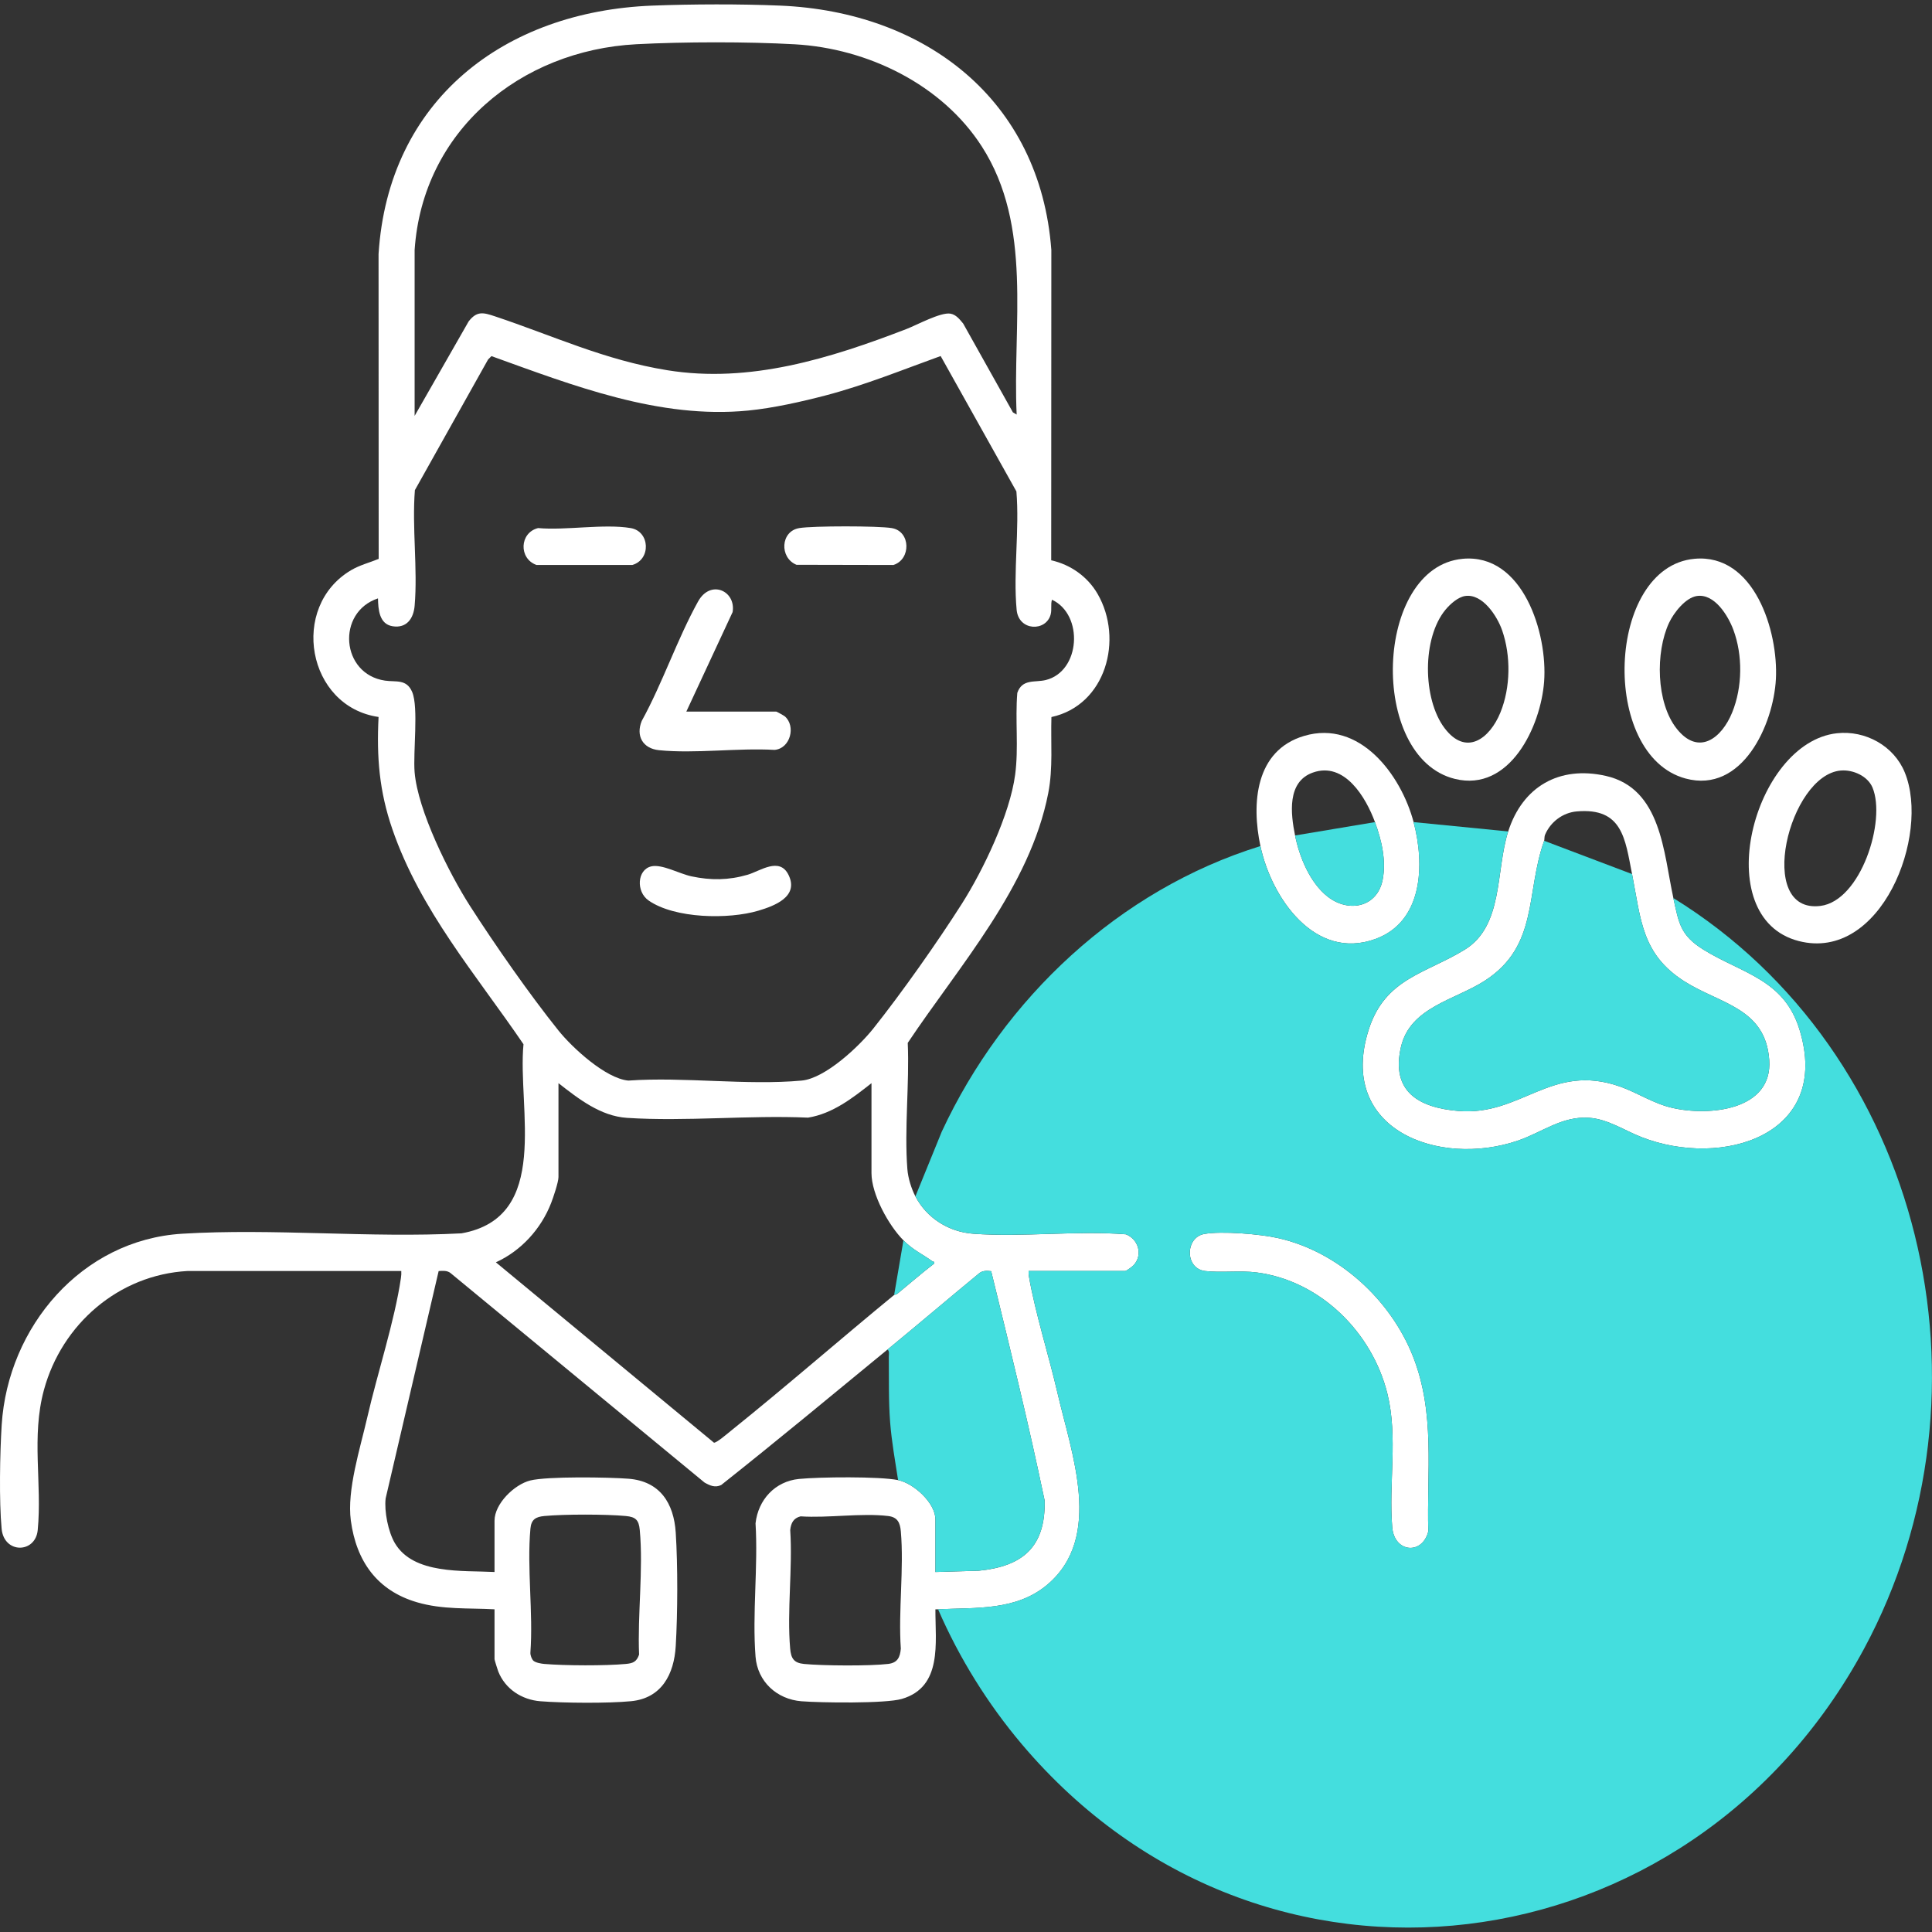
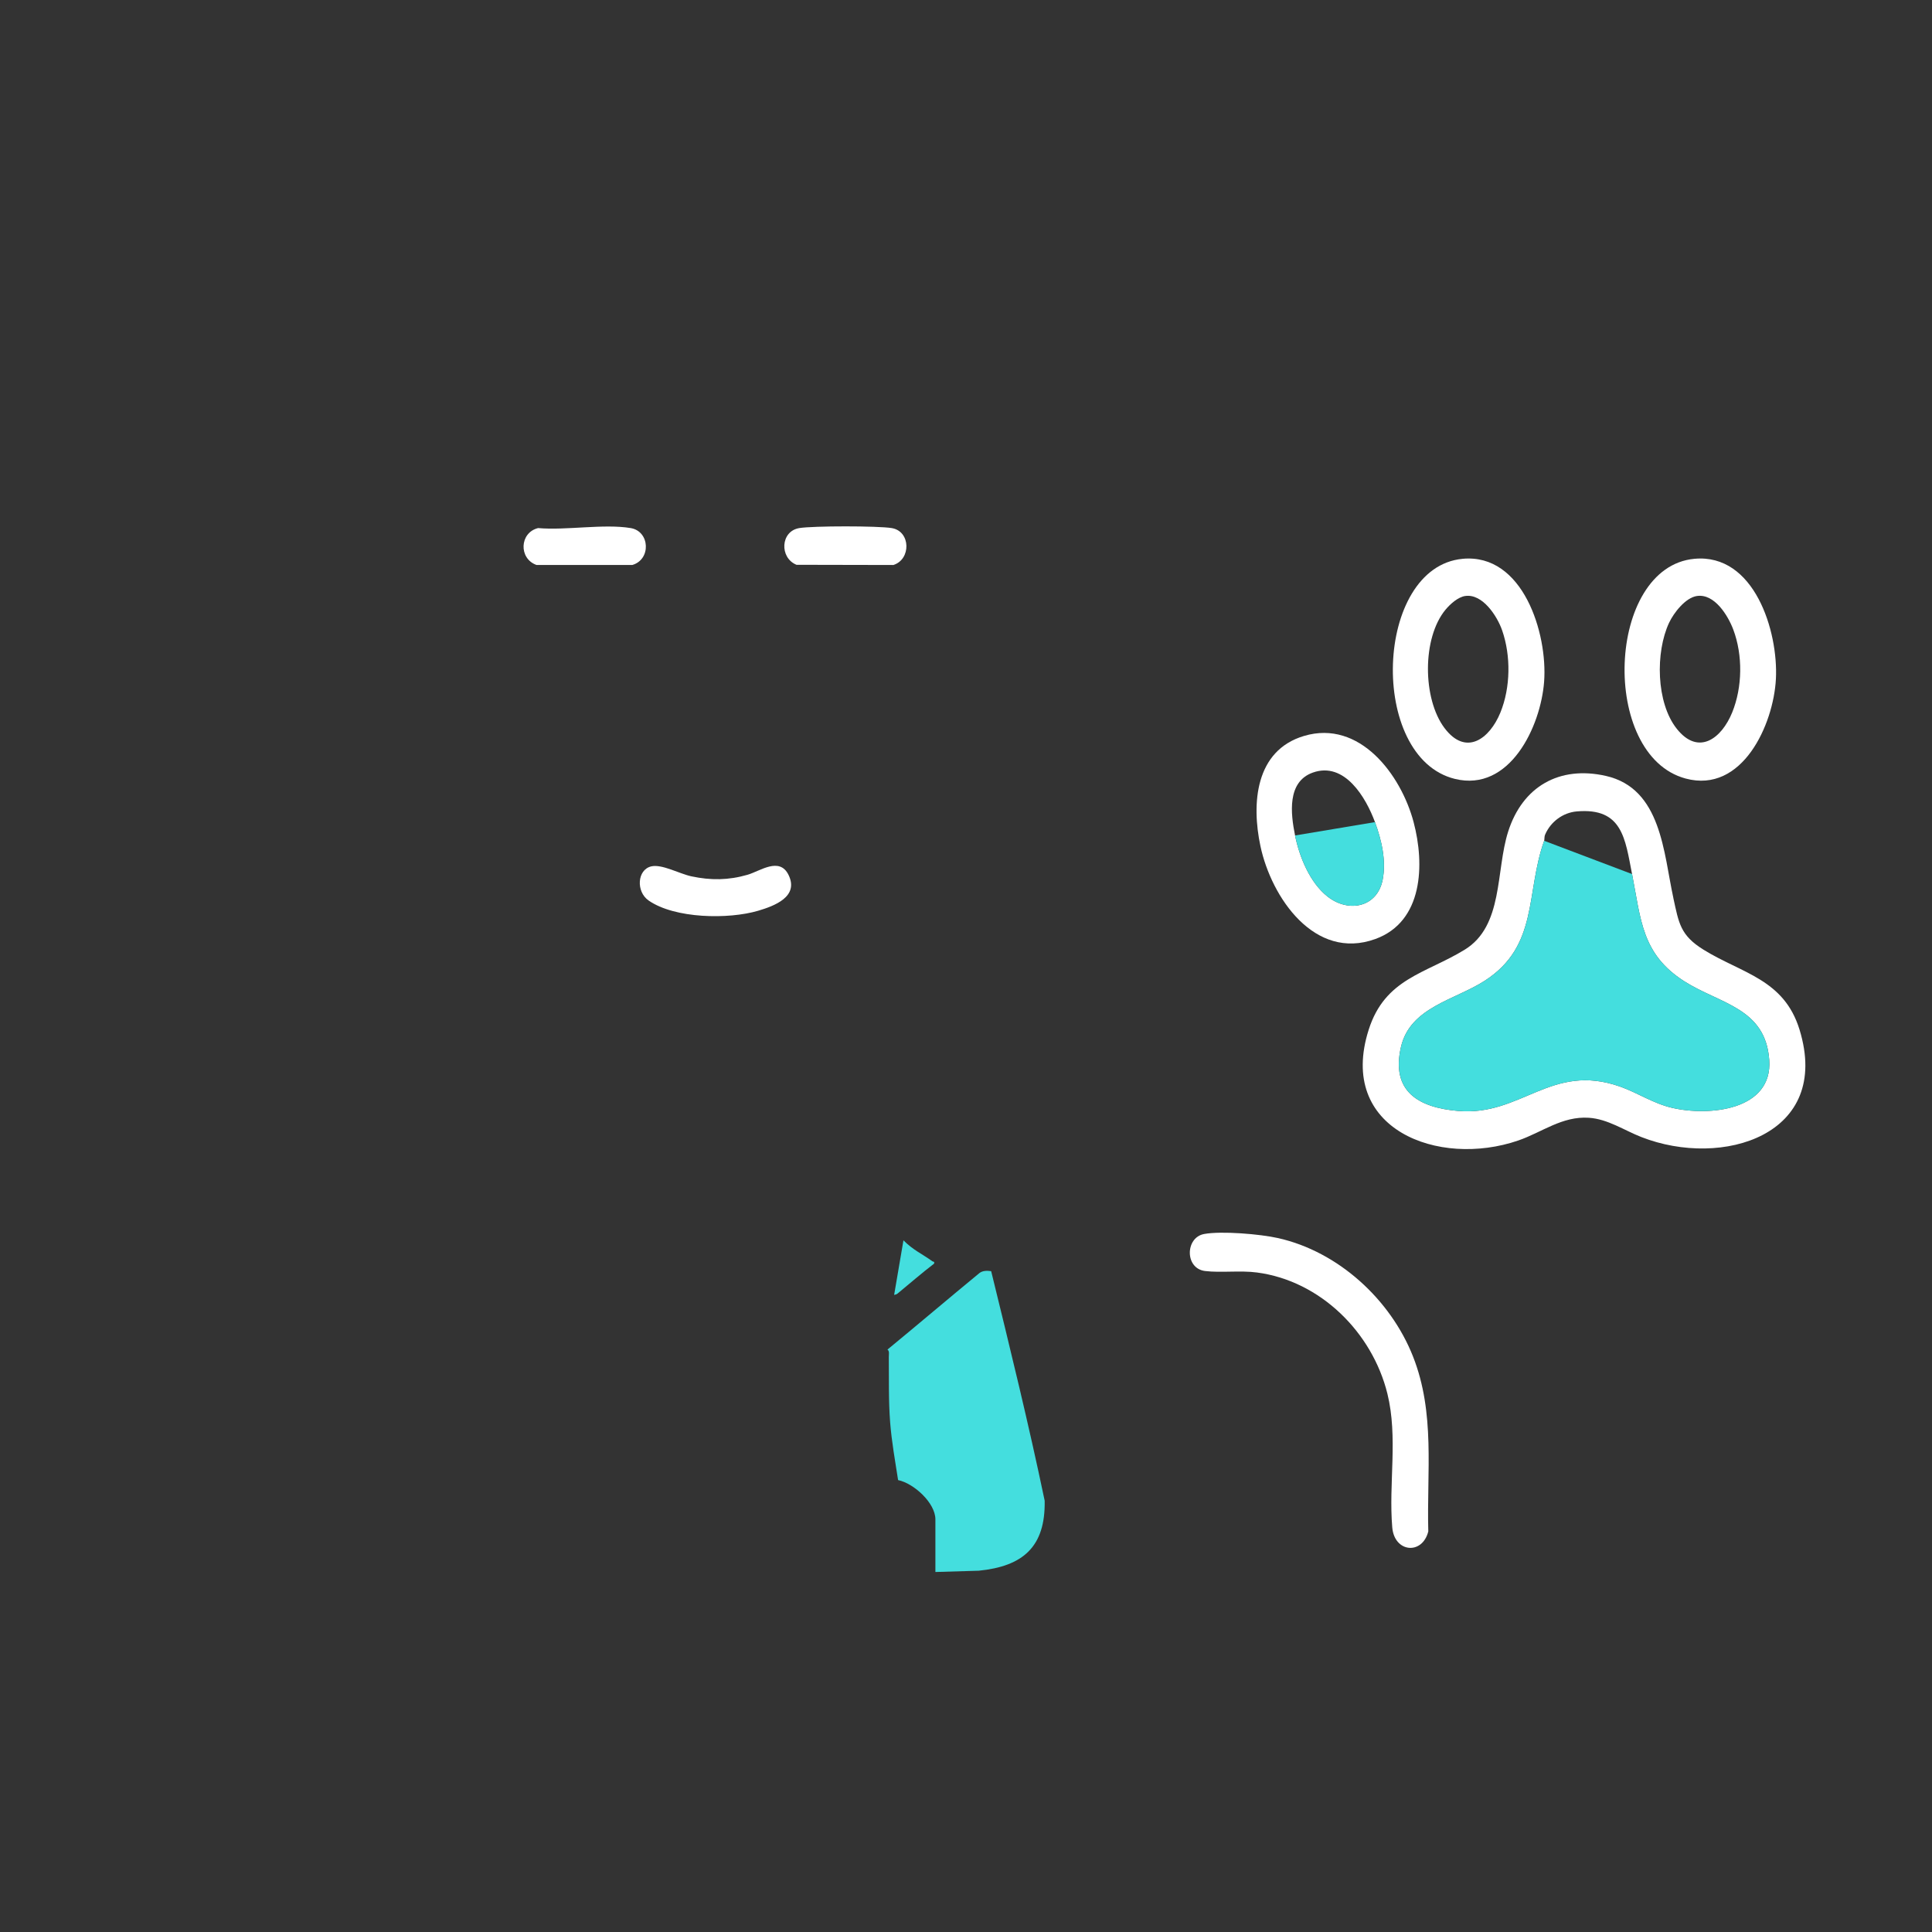
<svg xmlns="http://www.w3.org/2000/svg" id="Ebene_1" data-name="Ebene 1" width="512mm" height="512mm" viewBox="0 0 1451.34 1451.34">
  <rect x="0" y="0" width="1451.34" height="1451.34" fill="#333333" stroke="none" />
  <defs>
    <style>
      .cls-1 {
        fill: #44dede;
      }

      .cls-2 {
        fill: #fff;
      }
    </style>
  </defs>
-   <path class="cls-2" d="M666.67,1013.81c-41.47,34.06-82.86,68.44-124.88,101.74-4.59,2.22-8.43.46-12.54-1.85l-190.82-157.38c-2.53-2-5.9-1.7-8.91-1.49l-39.82,170.79c-1.16,9.67,1.94,25.15,6.92,33.59,14.01,23.77,51.13,20.43,74.87,21.69v-38.52c0-12.76,14.86-27.21,26.81-30.22,12.77-3.22,59.04-2.48,73.79-1.33,23.62,1.84,34.11,18.31,35.53,40.52,1.58,24.77,1.46,60.3,0,85.14-1.23,21.12-10.51,39.24-33.58,41.47-17.26,1.67-50.6,1.42-68.07.04-13.99-1.1-26.42-9.17-31.67-22.36-.46-1.14-2.81-8.71-2.81-9.19v-37.52c-19.87-1.08-38.97.36-58.25-5.29-30-8.79-45.6-30.93-49.69-61.38-3.08-22.88,7.06-54.34,12.34-77.45,7.53-32.97,20.54-72.31,25.29-104.78.26-1.75.39-3.48.27-5.24h-160.59c-51.72,2.88-94.38,39.88-107.84,89.29-9.62,35.33-1.3,70.34-4.69,105.37-1.7,17.56-25.32,17.92-27.11-1.01-1.95-20.7-1.29-56.93.05-78.07,4.65-73.48,59.92-138.95,135.58-143.58,68.5-4.19,140.94,3.35,209.84-.29,67.58-12.03,41.93-93.77,46.56-142.06-35.8-52.54-77.49-100.48-98.53-161.62-9.82-28.52-11.86-54.01-10.34-84.22-53.76-7.79-67.07-82.81-20.64-110.27,6.5-3.84,13.83-5.66,20.73-8.49l-.09-229.01c7.3-115.5,94.18-182.27,205.62-186.61,30.18-1.17,66-1.27,96.15,0,109.05,4.63,195.27,70.86,203.63,183.6l-.1,233.09c14.57,3.21,27.43,12.35,34.88,25.29,19.58,33.97,6.26,83.6-34.72,92.46-.59,19.18,1.31,38.23-2.38,57.16-13.76,70.56-66.87,129.67-105.55,187.62,1.36,30.75-2.65,64.43-.28,94.84.51,6.59,2.98,14.65,6.04,20.48,8.58,16.36,25.07,26.7,43.49,28.05,37.12,2.73,77.22-2.51,114.64.43,9.4,3.68,12.82,15.33,5.96,23.03-.99,1.12-5.54,4.51-6.49,4.51h-72.54c-.1,1.43,0,2.83.24,4.26,4.92,28.06,14.95,59.3,21.48,87.59,10.44,45.26,34.59,108.11-7.7,143.8-23.3,19.67-53.53,17.11-82.06,18.5-.66.03-1.34-.05-2,0-.1,25.12,5.48,58.35-25.24,67.32-12.25,3.58-60.85,2.91-75.36,1.76-18.53-1.47-33.05-14.78-34.52-33.52-2.54-32.18,2-67.6,0-100.13,1.98-17.74,14.63-31.57,32.68-33.36,15.23-1.51,60.42-1.98,74.42.88,11.72,2.39,28.02,17.08,28.02,29.52v39.52l32.56-.96c33.1-3.3,50.16-17.82,49.53-52.6-12.07-57.77-26.15-115.13-40.19-172.42-2.97-.43-6.33-.51-8.82,1.41-23.13,19.03-45.96,38.48-69.09,57.48ZM763.73,311.42c-3.2-67.5,12.35-141.49-26.2-201.42-29.96-46.57-85.77-73.65-140.41-76.72-35.68-2.01-83.38-1.93-119.1-.05-87.16,4.59-160.59,65.02-166.55,154.64v124.55s40.58-70.97,40.58-70.97c6.23-8.02,11.03-6.73,19.71-3.83,44.05,14.69,82.39,32.89,129.59,40.51,62,10.01,122.36-8.92,179.6-30.97,7.86-3.03,25.72-12.8,33.01-11.54,4.29.74,6.97,4.3,9.59,7.44l37.35,66.71,2.83,1.66ZM706.62,267.46c-28.47,10.28-56.6,21.74-85.97,29.47-18.25,4.8-39.84,9.64-58.56,11.48-66.75,6.57-131.5-18.77-192.91-40.89l-2.54,2.55-54.97,98.12c-2.23,28.13,2.19,59.07-.19,86.86-.82,9.58-5.97,17.03-16.48,15.41-10.18-1.57-10.88-12.71-11.06-20.94-31.36,10.39-27.92,56.87,5.25,61.77,8.3,1.23,16.22-1.42,20.45,8.57,4.89,11.56.59,45.35,1.82,60.21,2.38,28.83,25.82,75.88,41.6,100.48,18.64,29.07,44.96,66.8,66.48,93.61,10.42,12.98,35.5,36.05,52.47,37.59,41.9-2.95,88.87,3.78,130.16,0,17.7-1.62,43.1-25.56,53.91-39.15,21.33-26.82,48.04-64.68,66.45-93.64,16.21-25.51,36.09-67.18,40.06-97.01,2.71-20.3-.06-41,1.61-61.43,3.72-10.77,13.24-7.66,21.36-9.66,26.18-6.44,28.69-49.15,4.68-60.34-1.09,3.61,0,7.31-.96,11.03-3.41,13.07-24.07,12.71-25.58-3.49-2.64-28.2,2.22-60.26-.17-88.88l-56.9-101.7ZM678.68,931.76c-11.14-11.22-24.01-34.53-24.01-50.53v-67.54c-14.19,11.17-29.24,22.94-47.65,25.89-44.49-1.97-91.84,3.04-136.01.17-19.89-1.29-36.43-14.32-51.48-26.06v70.54c0,3.85-3.92,15.37-5.52,19.5-7.55,19.42-22.49,35.87-41.5,44.54l163.8,135.47c1.76.46,10.54-7.13,12.78-8.92,41.4-33.24,81.67-68.43,122.6-102.03.29-.23,1.6-.24,2.49-.97,9.17-7.53,18.1-15.34,27.52-22.55.45-1.94-.56-1.25-1.25-1.75-7.8-5.66-14.4-8.34-21.76-15.75ZM400.8,1247.64c1.7,1.44,5.89,2.15,8.17,2.34,15.5,1.3,45.72,1.43,61.12,0,5.46-.51,8.09-1.57,10-7.01-1.24-29.85,3.26-64.17.51-93.62-.7-7.45-3-9.81-10.51-10.51-15.01-1.39-46.11-1.4-61.11,0-6.54.61-9.89,2.58-10.52,9.5-2.7,29.58,2.17,63.15-.02,93.16-.1,1.88.99,4.98,2.36,6.14ZM601.36,1139.11c-5.36,1.37-7.16,5.03-7.74,10.27,1.91,28.76-2.52,60.72-.04,89.09.65,7.43,2.84,10.78,10.5,11.52,14.13,1.36,49.29,1.62,63.11-.03,7.04-.84,8.95-4.97,9.52-11.49-1.96-28.46,2.46-60.05,0-88.13-.57-6.55-2.5-10.65-9.52-11.49-20.12-2.4-45.19,1.65-65.83.25Z" />
  <path class="cls-2" d="M1257.04,674.62c4.12,18.83,5.17,27.98,22.71,38.83,28.81,17.83,60.4,22.07,72.07,60.01,24.38,79.29-58.01,104.46-118.75,80.73-12.91-5.04-25.25-13.58-39.52-14.51-20.14-1.32-35.14,10.92-53.03,17.08-59.7,20.54-136.27-8.22-112.32-83.3,12.28-38.49,42.61-41.98,72.06-60.01,29.29-17.93,23.22-59.17,32.72-88.85,10.79-33.72,38.35-49.59,73.27-41.75,41.89,9.41,43.4,57.93,50.81,91.77ZM1159.98,631.6c-14.04,39.37-4.02,78.87-44.51,105.08-22.55,14.59-56.25,19.88-63.09,49.97-7.55,33.21,13.14,45.42,43.19,47.93,47.38,3.96,69.73-36.55,121.41-18.34,13.31,4.69,24.81,12.64,39.06,15.97,27.7,6.48,75.75,2.01,73.03-36.01-2.8-39.21-37.14-42.01-63.94-59.13-31.92-20.4-32.43-46.35-39.11-80.46-5.2-26.54-7.19-50.07-41.56-47.06-10.44.92-19.58,7.78-23.71,17.34-.81,1.88-.4,3.69-.77,4.71Z" />
  <path class="cls-2" d="M1272.84,419.78c45.02-4.18,63.09,54.36,61.24,90.24-1.77,34.26-25.23,86.28-67.81,74.83-64.68-17.39-59.62-158.92,6.58-165.07ZM1274.8,447.71c-8.69,1.27-17.46,12.66-20.96,20.11-10.36,22.1-9.8,60.07,5.77,79.65,16.37,20.58,33.69,7.24,41.62-12.24,7.76-19.06,8.04-43.07.85-62.24-3.97-10.58-14.12-27.2-27.29-25.27Z" />
  <path class="cls-2" d="M1098.73,419.78c45.4-4.22,63.93,56.13,61.23,92.24-2.52,33.72-25.79,83.26-67.06,73.09-65.3-16.1-60.64-159.15,5.83-165.32ZM1100.7,447.71c-5.48.8-11.35,6.13-14.79,10.27-17.7,21.28-17.28,66.98-.81,88.9,16.16,21.51,33.96,8.16,42.03-11.65,7.65-18.79,7.93-42.6,1.3-61.69-3.7-10.65-14.68-27.73-27.74-25.82Z" />
  <path class="cls-2" d="M1061.92,617.59c8.39,31.64,7.27,74.75-28.76,87.81-45.63,16.54-78.12-31.26-86.31-69.8-6.8-31.98-3.99-71.85,32.79-82.77,41.83-12.42,72.84,29.2,82.28,64.76ZM972.86,627.6c3.27,16.15,11.15,35.55,24.54,46,15.7,12.26,37.18,8.08,41.27-12.72,2.82-14.34-.85-29.89-5.77-43.29-6.78-18.47-22.84-45.74-46.72-37.21-19.44,6.94-16.64,30.81-13.32,47.21Z" />
-   <path class="cls-2" d="M1379.89,550.83c21.42-2.36,42.88,9.48,51.02,29.48,19.28,47.37-17.93,142.42-79.61,126.63-68.39-17.51-34.28-149.19,28.59-156.11ZM1382.92,578.82c-39.2,3.21-64.54,107.8-15.4,101.72,30.32-3.76,49.56-64.07,39.11-88.96-3.63-8.64-14.64-13.5-23.71-12.75Z" />
  <path class="cls-2" d="M904.55,926.99c13.2-2.4,42.03.05,55.51,3.07,45.24,10.14,84.43,46.05,101.34,88.77,16.91,42.72,10.33,86.64,11.55,131.58-4.49,17.89-25.46,15.93-27.07-2.99-2.81-32.87,4.41-67.77-3.64-100.41-11.34-45.99-50.26-84.82-98.01-91.1-12.59-1.66-27.03.33-38.92-1.1-15.39-1.85-15.01-25.21-.75-27.81Z" />
  <g>
-     <path class="cls-1" d="M1132.96,624.59c-9.5,29.69-3.43,70.92-32.72,88.85-29.45,18.04-59.79,21.52-72.06,60.01-23.95,75.08,52.62,103.84,112.32,83.3,17.9-6.16,32.89-18.4,53.03-17.08,14.27.93,26.61,9.47,39.52,14.51,60.74,23.74,143.14-1.43,118.75-80.73-11.67-37.94-43.25-42.18-72.07-60.01-17.53-10.85-18.58-20-22.71-38.83,188.18,116.06,247.57,370.5,143.26,563.98-130.66,242.36-452.1,285.05-632.54,71.84-25.69-30.36-47.25-65.04-63.06-101.53,28.53-1.39,58.76,1.17,82.06-18.5,42.28-35.69,18.13-98.53,7.7-143.8-6.52-28.29-16.56-59.53-21.48-87.59-.25-1.42-.35-2.82-.24-4.26h72.54c.95,0,5.5-3.4,6.49-4.51,6.86-7.7,3.44-19.35-5.96-23.03-37.42-2.94-77.52,2.3-114.64-.43-18.42-1.36-34.91-11.7-43.49-28.05l19.84-48.7c46.52-100.07,133.14-181.53,239.32-214.44,8.19,38.54,40.68,86.34,86.31,69.8,36.02-13.06,37.15-56.17,28.76-87.81l71.04,7ZM904.55,926.99c-14.26,2.59-14.64,25.95.75,27.81,11.89,1.43,26.34-.56,38.92,1.1,47.75,6.29,86.67,45.11,98.01,91.1,8.05,32.64.84,67.54,3.64,100.41,1.61,18.92,22.58,20.88,27.07,2.99-1.22-44.94,5.36-88.86-11.55-131.58-16.91-42.72-56.11-78.63-101.34-88.77-13.48-3.02-42.31-5.47-55.51-3.07Z" />
    <path class="cls-1" d="M666.67,1013.81c23.13-19,45.96-38.46,69.09-57.48,2.49-1.92,5.86-1.85,8.82-1.41,14.04,57.29,28.13,114.65,40.19,172.42.64,34.78-16.43,49.3-49.53,52.6l-32.56.96v-39.52c0-12.43-16.3-27.12-28.02-29.52-2.22-14.4-4.87-28.98-5.99-43.53-1.26-16.34-.82-32.65-.99-49.03-.02-1.69.64-4.45-1.02-5.49Z" />
    <path class="cls-1" d="M678.68,931.76c7.36,7.41,13.96,10.09,21.76,15.75.69.5,1.7-.19,1.25,1.75-9.43,7.21-18.36,15.02-27.52,22.55-.89.73-2.2.74-2.49.97l7-41.02Z" />
    <path class="cls-1" d="M1226.02,656.61c6.68,34.11,7.19,60.06,39.11,80.46,26.8,17.12,61.13,19.93,63.94,59.13,2.72,38.02-45.33,42.49-73.03,36.01-14.25-3.33-25.75-11.28-39.06-15.97-51.68-18.21-74.03,22.3-121.41,18.34-30.05-2.51-50.74-14.72-43.19-47.93,6.84-30.1,40.55-35.38,63.09-49.97,40.49-26.21,30.47-65.71,44.51-105.08l66.04,25.01Z" />
    <path class="cls-1" d="M972.86,627.6l60.04-10.01c4.92,13.39,8.59,28.94,5.77,43.29-4.09,20.8-25.57,24.97-41.27,12.72-13.39-10.45-21.27-29.85-24.54-46Z" />
  </g>
-   <path class="cls-2" d="M515.58,534.55h67.54c.37,0,5.85,3.07,6.43,3.57,8.45,7.26,4.28,24.14-7.67,25.21-27.73-1.59-59.55,2.95-86.8.23-12.12-1.21-17.62-10.64-13-21.98,15.64-28.41,26.72-61.63,42.33-89.74,9.37-16.87,28.56-7.91,25.95,7.94l-34.78,74.78Z" />
  <path class="cls-2" d="M489.27,650.82c8.03-1.84,21.17,5.59,30.11,7.49,14.56,3.1,27.87,2.99,42.24-1.19,9.41-2.74,24.01-13.76,30.78.22,7.9,16.3-10.71,23.22-22.78,26.8-22.33,6.62-62.75,6.01-82.39-7.68-9.56-6.66-8.63-23.19,2.04-25.63Z" />
  <path class="cls-2" d="M404.24,396.7c21.03,1.85,49.4-3.38,69.57,0,14.46,2.43,15.43,23.62,1.18,27.72h-71.94c-13.51-4.78-12.83-24.27,1.18-27.73Z" />
  <path class="cls-2" d="M600.37,396.71c10.21-1.72,59.35-1.72,69.56,0,14.31,2.41,14.56,23.57,1.18,27.72l-72.78-.15c-12.93-5.3-12.05-25.2,2.03-27.56Z" />
</svg>